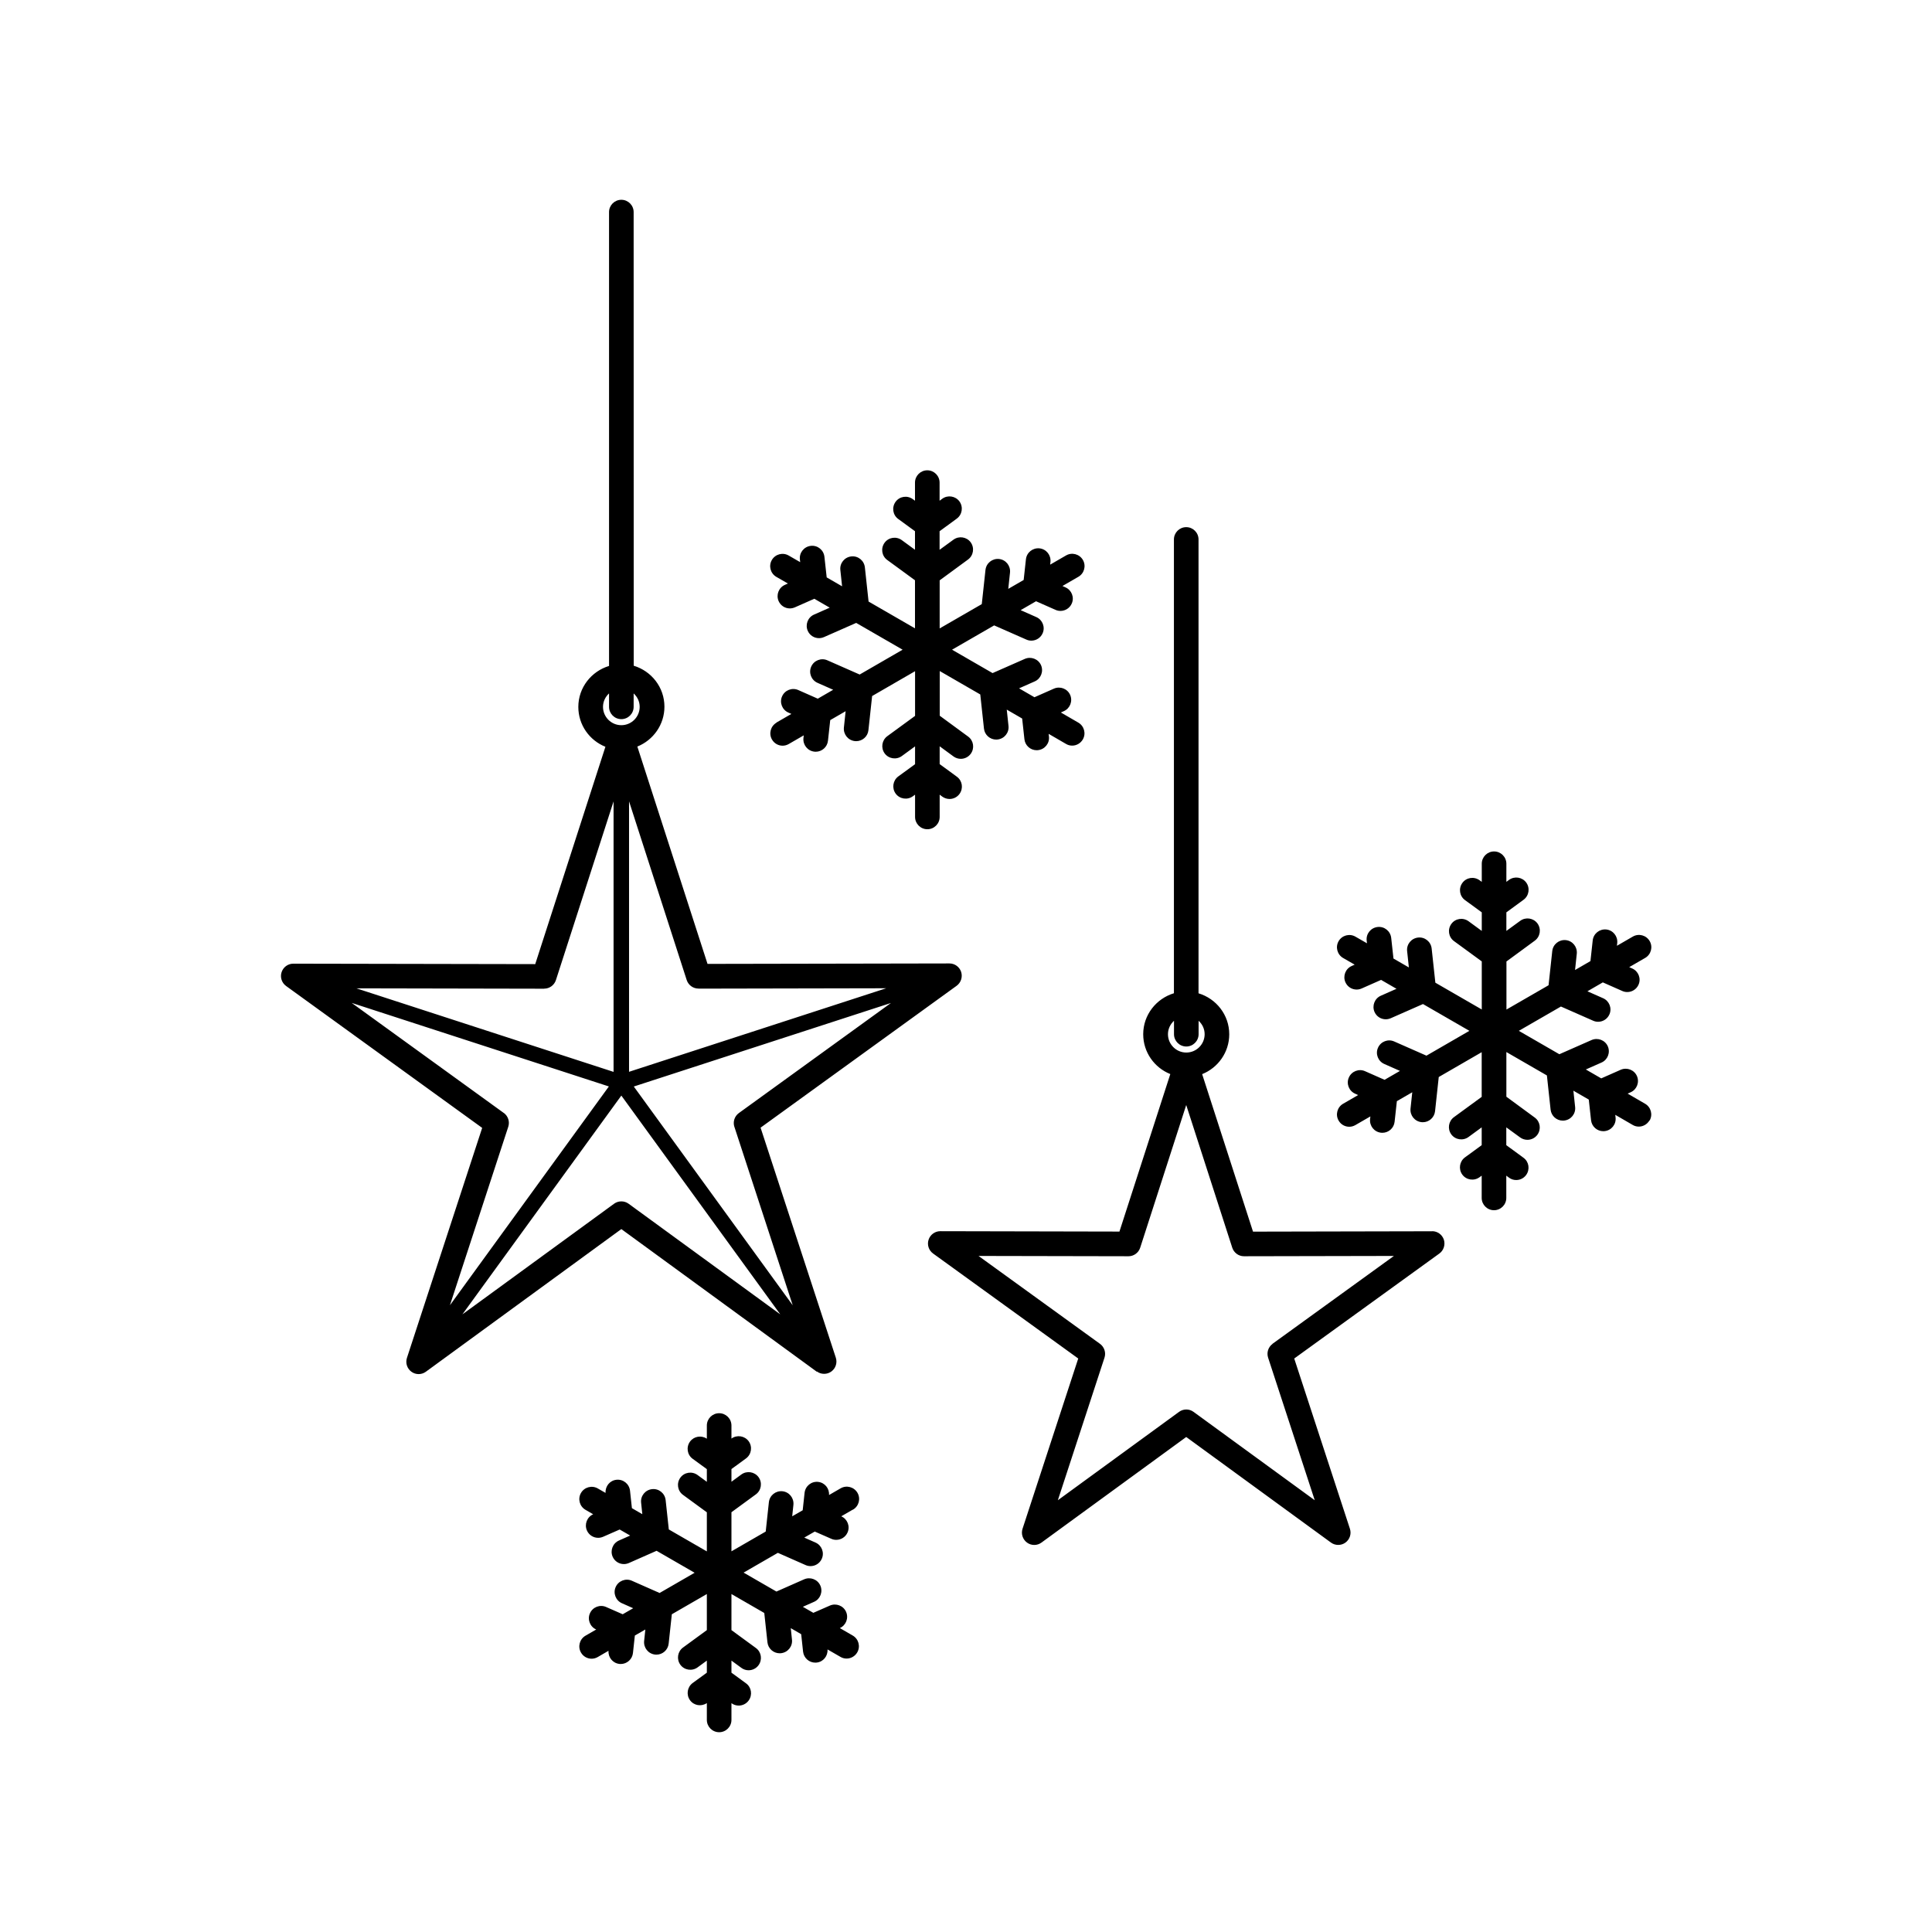
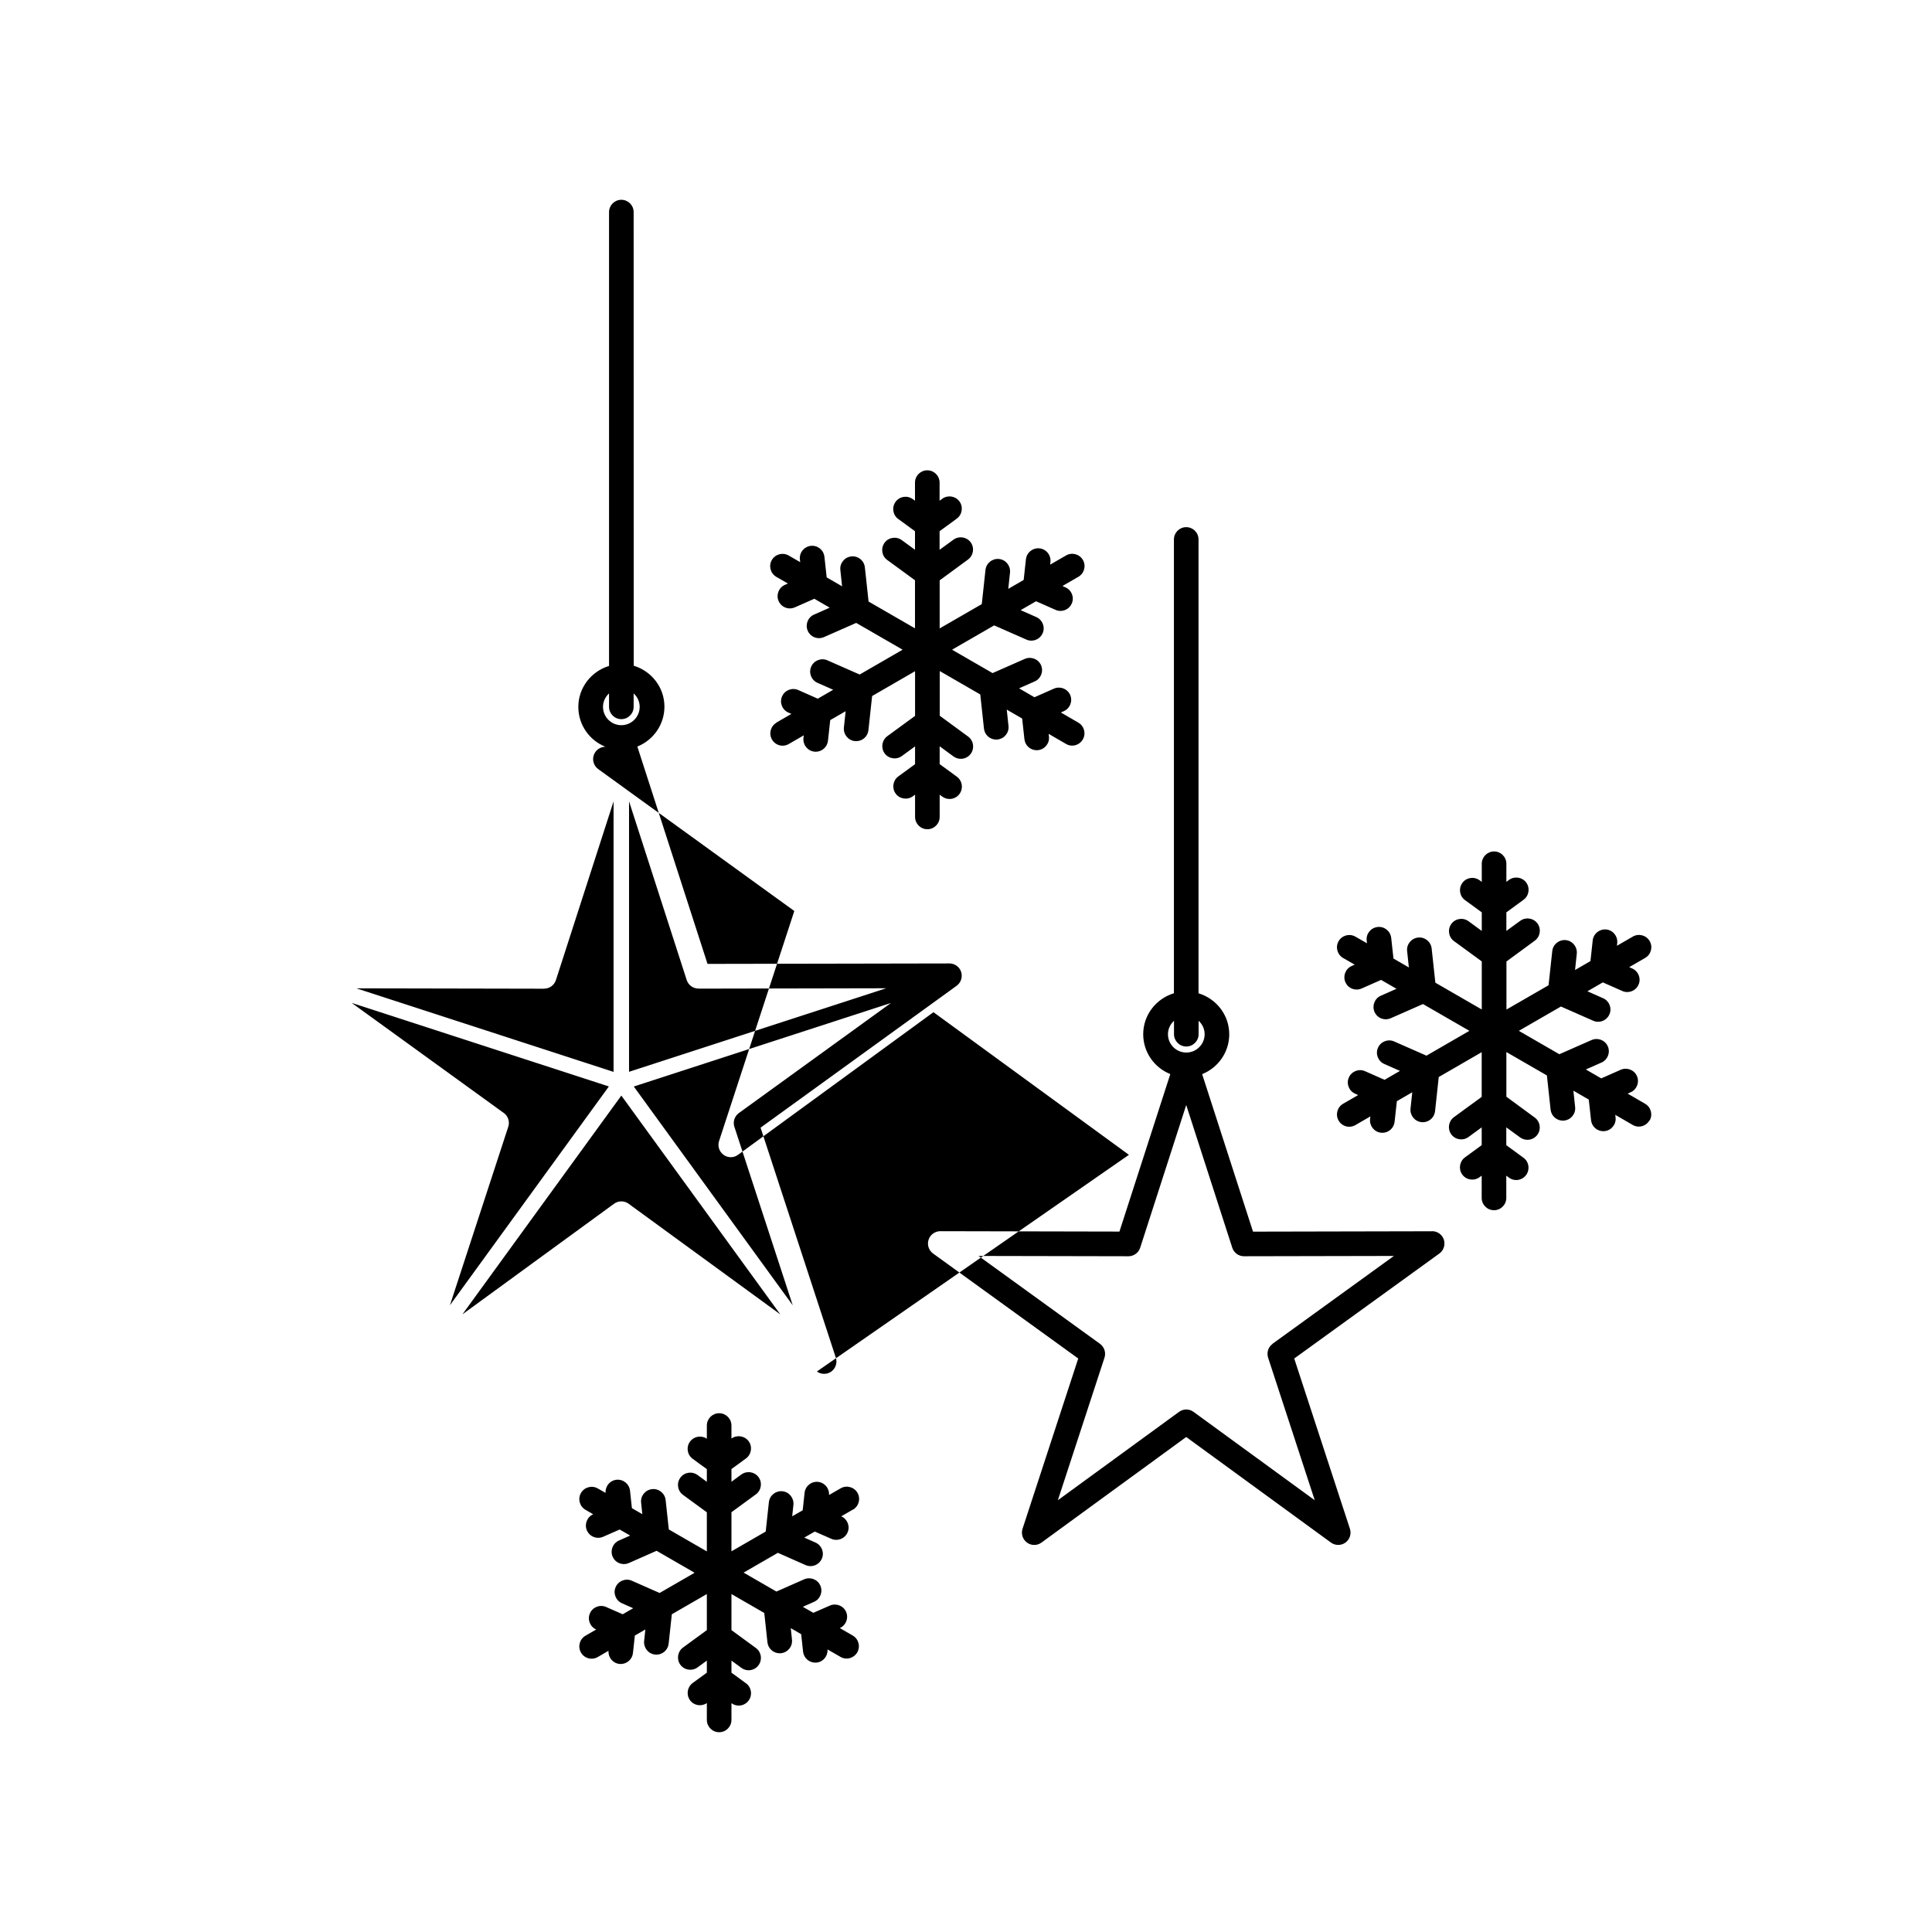
<svg xmlns="http://www.w3.org/2000/svg" width="1200pt" height="1200pt" viewBox="0 0 1200 1200">
-   <path d="m889.55 764.76-111.28 0.234-31.594-97.828c9.844-3.938 16.828-13.547 16.828-24.75 0-12.047-8.062-22.125-19.078-25.453v-281.9c0-4.219-3.422-7.641-7.641-7.641s-7.641 3.422-7.641 7.641v281.86c-10.969 3.328-19.078 13.406-19.078 25.453 0 11.25 6.984 20.812 16.828 24.75l-31.594 97.828-111.28-0.234c-3.328 0-6.234 2.156-7.266 5.297s0.094 6.609 2.812 8.578l90.141 65.203-34.594 105.75c-1.031 3.141 0.094 6.609 2.766 8.578s6.328 1.969 9 0l89.906-65.578 89.906 65.578c1.359 0.984 2.906 1.453 4.5 1.453s3.141-0.469 4.5-1.453c2.672-1.969 3.797-5.391 2.766-8.578l-34.594-105.75 90.141-65.203c2.672-1.922 3.797-5.391 2.812-8.578-1.031-3.141-3.938-5.297-7.266-5.297zm-160.36-130.74v8.344c0 4.219 3.422 7.641 7.641 7.641s7.641-3.422 7.641-7.641v-8.344c2.297 2.109 3.75 5.016 3.75 8.344 0 6.281-5.109 11.391-11.391 11.391s-11.391-5.109-11.391-11.391c0-3.328 1.5-6.281 3.75-8.344zm61.219 200.68c-2.672 1.969-3.797 5.391-2.766 8.578l28.969 88.547-75.281-54.891c-2.672-1.969-6.328-1.969-9 0l-75.281 54.891 28.969-88.547c1.031-3.141-0.094-6.609-2.766-8.578l-75.469-54.609 93.141 0.188c3.328 0 6.234-2.156 7.266-5.297l28.594-88.641 28.594 88.641c1.031 3.141 3.938 5.297 7.266 5.297l93.141-0.188-75.469 54.609zm234.1-138.79c-1.406 2.438-3.984 3.844-6.609 3.844-1.312 0-2.625-0.328-3.797-1.031l-10.828-6.281 0.188 1.688c0.469 4.219-2.578 7.969-6.797 8.438-0.281 0.047-0.562 0.047-0.844 0.047-3.844 0-7.172-2.906-7.594-6.844l-1.406-12.797-9.562-5.531 1.078 10.125c0.469 4.219-2.578 7.969-6.797 8.438-0.281 0.047-0.562 0.047-0.844 0.047-3.844 0-7.172-2.906-7.594-6.844l-2.297-21.234-25.172-14.531v27.75l17.625 12.938c3.422 2.484 4.125 7.266 1.641 10.688-1.5 2.062-3.844 3.141-6.188 3.141-1.547 0-3.141-0.469-4.5-1.453l-8.625-6.281v11.062l10.688 7.828c3.422 2.484 4.125 7.266 1.641 10.688-1.5 2.062-3.797 3.141-6.188 3.141-1.547 0-3.141-0.469-4.5-1.5l-1.641-1.219v13.828c0 4.219-3.422 7.641-7.641 7.641s-7.641-3.422-7.641-7.641v-13.828l-1.359 0.984c-3.422 2.484-8.203 1.734-10.688-1.641-2.484-3.422-1.734-8.203 1.641-10.688l10.406-7.594v-11.062l-8.203 6c-3.422 2.484-8.203 1.734-10.688-1.641-2.484-3.422-1.734-8.203 1.641-10.688l17.25-12.609v-27.75l-26.672 15.422-2.297 21.234c-0.422 3.938-3.75 6.844-7.594 6.844-0.281 0-0.562 0-0.844-0.047-4.219-0.469-7.219-4.219-6.797-8.438l1.078-10.125-9.562 5.531-1.406 12.797c-0.422 3.938-3.75 6.844-7.594 6.844-0.281 0-0.562 0-0.844-0.047-4.219-0.469-7.219-4.219-6.797-8.438l0.188-1.688-9.328 5.391c-1.219 0.703-2.531 1.031-3.797 1.031-2.625 0-5.203-1.359-6.609-3.844-2.109-3.656-0.844-8.344 2.812-10.453l9.328-5.391-1.875-0.844c-3.844-1.688-5.625-6.234-3.891-10.078 1.688-3.844 6.234-5.625 10.078-3.891l12.094 5.344 9.562-5.531-9.75-4.312c-3.844-1.688-5.625-6.234-3.891-10.078 1.688-3.844 6.234-5.625 10.078-3.891l20.016 8.812 26.672-15.422-28.828-16.641-20.016 8.812c-0.984 0.422-2.062 0.656-3.094 0.656-2.953 0-5.719-1.688-6.984-4.547-1.688-3.844 0.047-8.391 3.891-10.078l9.75-4.312-9.562-5.531-12.094 5.344c-0.984 0.422-2.062 0.656-3.094 0.656-2.953 0-5.719-1.688-6.984-4.547-1.688-3.844 0.047-8.391 3.891-10.078l1.875-0.844-7.172-4.125c-3.656-2.109-4.922-6.797-2.812-10.453 2.109-3.656 6.797-4.922 10.453-2.812l7.172 4.125-0.188-1.688c-0.469-4.219 2.578-7.969 6.797-8.438s7.969 2.578 8.438 6.797l1.406 12.797 9.562 5.531-1.078-10.125c-0.469-4.219 2.578-7.969 6.797-8.438s7.969 2.578 8.438 6.797l2.297 21.234 28.828 16.641v-29.859l-17.25-12.609c-3.422-2.484-4.125-7.266-1.641-10.688 2.484-3.422 7.266-4.125 10.688-1.641l8.203 6v-11.531l-10.406-7.594c-3.422-2.484-4.125-7.266-1.641-10.688 2.484-3.422 7.266-4.125 10.688-1.641l1.359 0.984v-11.25c0-4.219 3.422-7.641 7.641-7.641s7.641 3.422 7.641 7.641v11.25l1.641-1.219c3.422-2.484 8.203-1.734 10.688 1.641 2.484 3.422 1.734 8.203-1.641 10.688l-10.688 7.828v11.531l8.625-6.281c3.422-2.484 8.203-1.734 10.688 1.641 2.484 3.422 1.734 8.203-1.641 10.688l-17.625 12.938v29.859l26.156-15.094 2.297-21.234c0.469-4.219 4.219-7.219 8.438-6.797 4.219 0.469 7.219 4.219 6.797 8.438l-1.078 10.125 9.562-5.531 1.406-12.844c0.469-4.219 4.219-7.219 8.438-6.797 4.219 0.469 7.219 4.219 6.797 8.438l-0.188 1.688 9.891-5.719c3.656-2.109 8.344-0.844 10.453 2.812 2.109 3.656 0.844 8.344-2.812 10.453l-9.891 5.719 1.875 0.844c3.844 1.688 5.625 6.234 3.891 10.078-1.266 2.859-4.078 4.547-6.984 4.547-1.031 0-2.062-0.188-3.094-0.656l-12.094-5.344-9.562 5.531 9.75 4.312c3.844 1.688 5.625 6.234 3.891 10.078-1.266 2.859-4.078 4.547-6.984 4.547-1.031 0-2.062-0.188-3.094-0.656l-20.016-8.812-26.156 15.094 25.172 14.531 20.016-8.812c3.844-1.688 8.391 0.047 10.078 3.891s-0.047 8.391-3.891 10.078l-9.75 4.312 9.562 5.531 12.094-5.344c3.844-1.688 8.391 0.047 10.078 3.891s-0.047 8.391-3.891 10.078l-1.875 0.844 10.828 6.281c3.656 2.109 4.922 6.797 2.812 10.453zm-517.13 155.95c1.359 0.984 2.906 1.453 4.5 1.453s3.141-0.469 4.5-1.453c2.672-1.969 3.797-5.391 2.766-8.578l-46.734-142.87 121.78-88.125c2.672-1.969 3.797-5.391 2.812-8.578-1.031-3.141-3.938-5.297-7.266-5.297l-150.28 0.281-43.594-135c9.844-3.938 16.828-13.547 16.828-24.75 0-12.047-8.062-22.125-19.078-25.453l-0.047-281.76c0-4.219-3.422-7.641-7.641-7.641s-7.641 3.422-7.641 7.641v281.9c-10.969 3.328-19.078 13.406-19.078 25.453 0 11.25 6.984 20.812 16.828 24.75l-43.594 135-150.28-0.281c-3.328 0-6.234 2.156-7.266 5.297s0.094 6.609 2.812 8.578l121.78 88.125-46.734 142.87c-1.031 3.141 0.094 6.609 2.766 8.578s6.328 1.969 9 0l121.4-88.594 121.4 88.594zm-51.234-151.97 36.234 110.86-98.719-135.89 159.74-51.891-94.5 68.391c-2.672 1.969-3.797 5.391-2.766 8.578zm-22.312-85.828 116.62-0.234-159.74 51.891v-168l35.812 111c1.031 3.141 3.938 5.297 7.266 5.297zm-55.547-183.37v8.344c0 4.219 3.422 7.641 7.641 7.641s7.641-3.422 7.641-7.641v-8.344c2.297 2.109 3.75 5.016 3.75 8.344 0 6.281-5.109 11.391-11.391 11.391s-11.391-5.109-11.391-11.391c0-3.328 1.5-6.281 3.75-8.344zm-40.266 183.37c3.328 0 6.234-2.156 7.266-5.297l35.812-111v168l-159.74-51.891 116.62 0.234zm-25.078 77.25-94.5-68.391 159.74 51.891-98.719 135.89 36.234-110.86c1.031-3.141-0.094-6.609-2.766-8.578zm-25.734 125.06 98.719-135.89 98.719 135.89-94.219-68.719c-1.359-0.984-2.906-1.453-4.5-1.453s-3.141 0.469-4.5 1.453zm195-367.55 9.328-5.391-1.875-0.844c-3.844-1.688-5.625-6.234-3.891-10.078 1.688-3.844 6.234-5.625 10.078-3.891l12.094 5.344 9.562-5.531-9.75-4.312c-3.844-1.688-5.625-6.234-3.891-10.078 1.688-3.844 6.234-5.625 10.078-3.891l20.016 8.812 26.672-15.422-28.828-16.641-20.016 8.812c-0.984 0.422-2.062 0.656-3.094 0.656-2.953 0-5.719-1.688-6.984-4.547-1.688-3.844 0.047-8.391 3.891-10.078l9.75-4.312-9.562-5.531-12.094 5.344c-0.984 0.422-2.062 0.656-3.094 0.656-2.953 0-5.719-1.688-6.984-4.547-1.688-3.844 0.047-8.391 3.891-10.078l1.875-0.844-7.172-4.125c-3.656-2.109-4.922-6.797-2.812-10.453s6.797-4.922 10.453-2.812l7.172 4.125-0.188-1.688c-0.469-4.219 2.578-7.969 6.797-8.438s7.969 2.578 8.438 6.797l1.406 12.797 9.562 5.531-1.078-10.125c-0.469-4.219 2.578-7.969 6.797-8.438s7.969 2.578 8.438 6.797l2.297 21.234 28.828 16.641v-29.859l-17.25-12.609c-3.422-2.484-4.125-7.266-1.641-10.688s7.266-4.125 10.688-1.641l8.203 6v-11.531l-10.406-7.594c-3.422-2.484-4.125-7.266-1.641-10.688s7.266-4.125 10.688-1.641l1.359 0.984v-11.25c0-4.219 3.422-7.641 7.641-7.641s7.641 3.422 7.641 7.641v11.25l1.641-1.219c3.422-2.484 8.203-1.734 10.688 1.641 2.484 3.422 1.734 8.203-1.641 10.688l-10.688 7.828v11.531l8.625-6.281c3.422-2.484 8.203-1.734 10.688 1.641 2.484 3.422 1.734 8.203-1.641 10.688l-17.625 12.938v29.859l26.156-15.094 2.297-21.234c0.469-4.219 4.219-7.219 8.438-6.797 4.219 0.469 7.219 4.219 6.797 8.438l-1.078 10.125 9.562-5.531 1.406-12.844c0.469-4.219 4.219-7.219 8.438-6.797 4.219 0.469 7.219 4.219 6.797 8.438l-0.188 1.688 9.891-5.719c3.656-2.109 8.344-0.844 10.453 2.812s0.844 8.344-2.812 10.453l-9.891 5.719 1.875 0.844c3.844 1.688 5.625 6.234 3.891 10.078-1.266 2.859-4.078 4.547-6.984 4.547-1.031 0-2.062-0.188-3.094-0.656l-12.094-5.344-9.562 5.531 9.75 4.312c3.844 1.688 5.625 6.234 3.891 10.078-1.266 2.859-4.078 4.547-6.984 4.547-1.031 0-2.062-0.188-3.094-0.656l-20.016-8.812-26.156 15.094 25.172 14.531 20.016-8.812c3.844-1.688 8.391 0.047 10.078 3.891s-0.047 8.391-3.891 10.078l-9.75 4.312 9.562 5.531 12.094-5.344c3.844-1.688 8.391 0.047 10.078 3.891s-0.047 8.391-3.891 10.078l-1.875 0.844 10.828 6.281c3.656 2.109 4.922 6.797 2.812 10.453-1.406 2.438-3.984 3.844-6.609 3.844-1.312 0-2.625-0.328-3.797-1.031l-10.828-6.281 0.188 1.688c0.469 4.219-2.578 7.969-6.797 8.438-0.281 0.047-0.562 0.047-0.844 0.047-3.844 0-7.172-2.906-7.594-6.844l-1.406-12.844-9.562-5.531 1.078 10.125c0.469 4.219-2.578 7.969-6.797 8.438-0.281 0.047-0.562 0.047-0.844 0.047-3.844 0-7.172-2.906-7.594-6.797l-2.297-21.234-25.172-14.531v27.75l17.625 12.938c3.422 2.484 4.125 7.266 1.641 10.688-1.5 2.062-3.844 3.141-6.188 3.141-1.547 0-3.141-0.469-4.5-1.453l-8.625-6.328v11.062l10.688 7.828c3.422 2.484 4.125 7.266 1.641 10.688-1.5 2.062-3.844 3.141-6.188 3.141-1.547 0-3.141-0.469-4.5-1.453l-1.641-1.219v13.828c0 4.219-3.422 7.641-7.641 7.641s-7.641-3.422-7.641-7.641v-13.828l-1.359 0.984c-3.422 2.484-8.203 1.734-10.688-1.641-2.484-3.422-1.734-8.203 1.641-10.688l10.406-7.594v-11.062l-8.203 6c-3.422 2.484-8.203 1.734-10.688-1.641-2.484-3.422-1.734-8.203 1.641-10.688l17.25-12.609v-27.75l-26.672 15.422-2.297 21.234c-0.422 3.938-3.75 6.797-7.594 6.797-0.281 0-0.562 0-0.844-0.047-4.219-0.469-7.219-4.219-6.797-8.438l1.078-10.125-9.562 5.531-1.406 12.797c-0.422 3.938-3.75 6.844-7.594 6.844-0.281 0-0.562 0-0.844-0.047-4.219-0.469-7.219-4.219-6.797-8.438l0.188-1.688-9.328 5.391c-1.219 0.703-2.531 1.031-3.797 1.031-2.625 0-5.203-1.359-6.609-3.844-2.109-3.656-0.844-8.344 2.812-10.453zm47.438 488.86-7.125 4.125c3.844 1.688 5.625 6.234 3.891 10.078-1.266 2.859-4.078 4.547-6.984 4.547-1.031 0-2.062-0.188-3.094-0.656l-10.266-4.5-6.516 3.75 6.984 3.094c3.844 1.688 5.625 6.234 3.891 10.078-1.266 2.859-4.078 4.547-6.984 4.547-1.031 0-2.062-0.188-3.094-0.656l-17.203-7.594-21.281 12.281 20.391 11.766 17.203-7.594c3.844-1.688 8.391 0.047 10.078 3.891s-0.047 8.391-3.891 10.078l-6.984 3.094 6.516 3.75 10.266-4.5c3.844-1.688 8.391 0.047 10.078 3.891s-0.047 8.391-3.891 10.078l8.016 4.641c3.656 2.109 4.922 6.797 2.812 10.453-1.406 2.438-3.984 3.844-6.609 3.844-1.312 0-2.625-0.328-3.797-1.031l-8.062-4.641c0.281 4.078-2.625 7.734-6.75 8.156-0.281 0.047-0.562 0.047-0.844 0.047-3.844 0-7.172-2.906-7.594-6.844l-1.172-10.828-6.469-3.75 0.75 7.125c0.469 4.219-2.578 7.969-6.797 8.438-0.281 0.047-0.562 0.047-0.844 0.047-3.844 0-7.172-2.906-7.594-6.797l-1.969-18.234-20.391-11.766v22.406l15.188 11.109c3.422 2.484 4.125 7.266 1.641 10.688-1.5 2.062-3.844 3.141-6.188 3.141-1.547 0-3.141-0.469-4.5-1.5l-6.141-4.5v7.5l9.047 6.609c3.422 2.484 4.125 7.266 1.641 10.688-1.5 2.062-3.844 3.141-6.188 3.141-1.547 0-3.141-0.469-4.5-1.5v10.406c0 4.219-3.422 7.641-7.641 7.641s-7.641-3.422-7.641-7.641v-10.453c-3.375 2.297-8.016 1.594-10.453-1.781-2.484-3.422-1.734-8.203 1.641-10.688l8.812-6.422v-7.5l-5.766 4.219c-3.422 2.484-8.203 1.734-10.688-1.641-2.484-3.422-1.734-8.203 1.641-10.688l14.812-10.828v-22.406l-21.75 12.562-1.969 18.234c-0.422 3.938-3.75 6.844-7.594 6.844-0.281 0-0.562 0-0.844-0.047-4.219-0.469-7.219-4.219-6.797-8.438l0.75-7.125-6.516 3.75-1.172 10.828c-0.422 3.938-3.75 6.844-7.594 6.844-0.281 0-0.562 0-0.844-0.047-4.125-0.469-7.031-4.078-6.75-8.156l-6.703 3.891c-1.219 0.703-2.531 1.031-3.797 1.031-2.625 0-5.203-1.359-6.609-3.844-2.109-3.656-0.844-8.344 2.812-10.453l6.656-3.844c-3.844-1.688-5.625-6.234-3.891-10.078 1.688-3.844 6.234-5.625 10.078-3.891l10.266 4.5 6.516-3.75-6.984-3.094c-3.844-1.688-5.625-6.234-3.891-10.078 1.688-3.844 6.234-5.625 10.078-3.891l17.203 7.594 21.75-12.562-23.625-13.641-17.203 7.594c-0.984 0.422-2.062 0.656-3.094 0.656-2.953 0-5.719-1.688-6.984-4.547-1.688-3.844 0.047-8.391 3.891-10.078l6.984-3.094-6.516-3.75-10.266 4.5c-0.984 0.422-2.062 0.656-3.094 0.656-2.953 0-5.719-1.688-6.984-4.547-1.688-3.844 0.047-8.391 3.891-10.078l-4.781-2.766c-3.656-2.109-4.922-6.797-2.812-10.453s6.797-4.922 10.453-2.812l4.828 2.766c-0.281-4.078 2.625-7.734 6.75-8.156 4.219-0.469 7.969 2.578 8.438 6.797l1.172 10.828 6.469 3.75-0.75-7.125c-0.469-4.219 2.578-7.969 6.797-8.438s7.969 2.578 8.438 6.797l1.969 18.234 23.625 13.641v-24.281l-14.812-10.828c-3.422-2.484-4.125-7.266-1.641-10.688s7.266-4.125 10.688-1.641l5.766 4.219v-7.875l-8.812-6.422c-3.422-2.484-4.125-7.266-1.641-10.688 2.438-3.328 7.078-4.078 10.453-1.781v-8.203c0-4.219 3.422-7.641 7.641-7.641s7.641 3.422 7.641 7.641v8.109c3.422-2.484 8.203-1.734 10.688 1.641 2.484 3.422 1.734 8.203-1.641 10.688l-9.047 6.609v7.875l6.141-4.5c3.422-2.484 8.203-1.734 10.688 1.641 2.484 3.422 1.734 8.203-1.641 10.688l-15.188 11.109v24.281l21.281-12.281 1.969-18.234c0.469-4.219 4.219-7.219 8.438-6.797 4.219 0.469 7.219 4.219 6.797 8.438l-0.75 7.125 6.516-3.75 1.172-10.828c0.469-4.219 4.219-7.266 8.438-6.797 4.125 0.469 7.031 4.078 6.75 8.156l7.219-4.172c3.656-2.109 8.344-0.844 10.453 2.812s0.844 8.344-2.812 10.453z" />
+   <path d="m889.55 764.76-111.28 0.234-31.594-97.828c9.844-3.938 16.828-13.547 16.828-24.75 0-12.047-8.062-22.125-19.078-25.453v-281.9c0-4.219-3.422-7.641-7.641-7.641s-7.641 3.422-7.641 7.641v281.86c-10.969 3.328-19.078 13.406-19.078 25.453 0 11.25 6.984 20.812 16.828 24.75l-31.594 97.828-111.28-0.234c-3.328 0-6.234 2.156-7.266 5.297s0.094 6.609 2.812 8.578l90.141 65.203-34.594 105.75c-1.031 3.141 0.094 6.609 2.766 8.578s6.328 1.969 9 0l89.906-65.578 89.906 65.578c1.359 0.984 2.906 1.453 4.5 1.453s3.141-0.469 4.5-1.453c2.672-1.969 3.797-5.391 2.766-8.578l-34.594-105.75 90.141-65.203c2.672-1.922 3.797-5.391 2.812-8.578-1.031-3.141-3.938-5.297-7.266-5.297zm-160.36-130.74v8.344c0 4.219 3.422 7.641 7.641 7.641s7.641-3.422 7.641-7.641v-8.344c2.297 2.109 3.75 5.016 3.75 8.344 0 6.281-5.109 11.391-11.391 11.391s-11.391-5.109-11.391-11.391c0-3.328 1.5-6.281 3.75-8.344zm61.219 200.68c-2.672 1.969-3.797 5.391-2.766 8.578l28.969 88.547-75.281-54.891c-2.672-1.969-6.328-1.969-9 0l-75.281 54.891 28.969-88.547c1.031-3.141-0.094-6.609-2.766-8.578l-75.469-54.609 93.141 0.188c3.328 0 6.234-2.156 7.266-5.297l28.594-88.641 28.594 88.641c1.031 3.141 3.938 5.297 7.266 5.297l93.141-0.188-75.469 54.609zm234.1-138.79c-1.406 2.438-3.984 3.844-6.609 3.844-1.312 0-2.625-0.328-3.797-1.031l-10.828-6.281 0.188 1.688c0.469 4.219-2.578 7.969-6.797 8.438-0.281 0.047-0.562 0.047-0.844 0.047-3.844 0-7.172-2.906-7.594-6.844l-1.406-12.797-9.562-5.531 1.078 10.125c0.469 4.219-2.578 7.969-6.797 8.438-0.281 0.047-0.562 0.047-0.844 0.047-3.844 0-7.172-2.906-7.594-6.844l-2.297-21.234-25.172-14.531v27.75l17.625 12.938c3.422 2.484 4.125 7.266 1.641 10.688-1.5 2.062-3.844 3.141-6.188 3.141-1.547 0-3.141-0.469-4.5-1.453l-8.625-6.281v11.062l10.688 7.828c3.422 2.484 4.125 7.266 1.641 10.688-1.5 2.062-3.797 3.141-6.188 3.141-1.547 0-3.141-0.469-4.5-1.5l-1.641-1.219v13.828c0 4.219-3.422 7.641-7.641 7.641s-7.641-3.422-7.641-7.641v-13.828l-1.359 0.984c-3.422 2.484-8.203 1.734-10.688-1.641-2.484-3.422-1.734-8.203 1.641-10.688l10.406-7.594v-11.062l-8.203 6c-3.422 2.484-8.203 1.734-10.688-1.641-2.484-3.422-1.734-8.203 1.641-10.688l17.25-12.609v-27.75l-26.672 15.422-2.297 21.234c-0.422 3.938-3.75 6.844-7.594 6.844-0.281 0-0.562 0-0.844-0.047-4.219-0.469-7.219-4.219-6.797-8.438l1.078-10.125-9.562 5.531-1.406 12.797c-0.422 3.938-3.75 6.844-7.594 6.844-0.281 0-0.562 0-0.844-0.047-4.219-0.469-7.219-4.219-6.797-8.438l0.188-1.688-9.328 5.391c-1.219 0.703-2.531 1.031-3.797 1.031-2.625 0-5.203-1.359-6.609-3.844-2.109-3.656-0.844-8.344 2.812-10.453l9.328-5.391-1.875-0.844c-3.844-1.688-5.625-6.234-3.891-10.078 1.688-3.844 6.234-5.625 10.078-3.891l12.094 5.344 9.562-5.531-9.75-4.312c-3.844-1.688-5.625-6.234-3.891-10.078 1.688-3.844 6.234-5.625 10.078-3.891l20.016 8.812 26.672-15.422-28.828-16.641-20.016 8.812c-0.984 0.422-2.062 0.656-3.094 0.656-2.953 0-5.719-1.688-6.984-4.547-1.688-3.844 0.047-8.391 3.891-10.078l9.75-4.312-9.562-5.531-12.094 5.344c-0.984 0.422-2.062 0.656-3.094 0.656-2.953 0-5.719-1.688-6.984-4.547-1.688-3.844 0.047-8.391 3.891-10.078l1.875-0.844-7.172-4.125c-3.656-2.109-4.922-6.797-2.812-10.453 2.109-3.656 6.797-4.922 10.453-2.812l7.172 4.125-0.188-1.688c-0.469-4.219 2.578-7.969 6.797-8.438s7.969 2.578 8.438 6.797l1.406 12.797 9.562 5.531-1.078-10.125c-0.469-4.219 2.578-7.969 6.797-8.438s7.969 2.578 8.438 6.797l2.297 21.234 28.828 16.641v-29.859l-17.25-12.609c-3.422-2.484-4.125-7.266-1.641-10.688 2.484-3.422 7.266-4.125 10.688-1.641l8.203 6v-11.531l-10.406-7.594c-3.422-2.484-4.125-7.266-1.641-10.688 2.484-3.422 7.266-4.125 10.688-1.641l1.359 0.984v-11.25c0-4.219 3.422-7.641 7.641-7.641s7.641 3.422 7.641 7.641v11.25l1.641-1.219c3.422-2.484 8.203-1.734 10.688 1.641 2.484 3.422 1.734 8.203-1.641 10.688l-10.688 7.828v11.531l8.625-6.281c3.422-2.484 8.203-1.734 10.688 1.641 2.484 3.422 1.734 8.203-1.641 10.688l-17.625 12.938v29.859l26.156-15.094 2.297-21.234c0.469-4.219 4.219-7.219 8.438-6.797 4.219 0.469 7.219 4.219 6.797 8.438l-1.078 10.125 9.562-5.531 1.406-12.844c0.469-4.219 4.219-7.219 8.438-6.797 4.219 0.469 7.219 4.219 6.797 8.438l-0.188 1.688 9.891-5.719c3.656-2.109 8.344-0.844 10.453 2.812 2.109 3.656 0.844 8.344-2.812 10.453l-9.891 5.719 1.875 0.844c3.844 1.688 5.625 6.234 3.891 10.078-1.266 2.859-4.078 4.547-6.984 4.547-1.031 0-2.062-0.188-3.094-0.656l-12.094-5.344-9.562 5.531 9.75 4.312c3.844 1.688 5.625 6.234 3.891 10.078-1.266 2.859-4.078 4.547-6.984 4.547-1.031 0-2.062-0.188-3.094-0.656l-20.016-8.812-26.156 15.094 25.172 14.531 20.016-8.812c3.844-1.688 8.391 0.047 10.078 3.891s-0.047 8.391-3.891 10.078l-9.75 4.312 9.562 5.531 12.094-5.344c3.844-1.688 8.391 0.047 10.078 3.891s-0.047 8.391-3.891 10.078l-1.875 0.844 10.828 6.281c3.656 2.109 4.922 6.797 2.812 10.453zm-517.13 155.95c1.359 0.984 2.906 1.453 4.5 1.453s3.141-0.469 4.5-1.453c2.672-1.969 3.797-5.391 2.766-8.578l-46.734-142.87 121.78-88.125c2.672-1.969 3.797-5.391 2.812-8.578-1.031-3.141-3.938-5.297-7.266-5.297l-150.28 0.281-43.594-135c9.844-3.938 16.828-13.547 16.828-24.75 0-12.047-8.062-22.125-19.078-25.453l-0.047-281.76c0-4.219-3.422-7.641-7.641-7.641s-7.641 3.422-7.641 7.641v281.9c-10.969 3.328-19.078 13.406-19.078 25.453 0 11.25 6.984 20.812 16.828 24.75c-3.328 0-6.234 2.156-7.266 5.297s0.094 6.609 2.812 8.578l121.78 88.125-46.734 142.87c-1.031 3.141 0.094 6.609 2.766 8.578s6.328 1.969 9 0l121.4-88.594 121.4 88.594zm-51.234-151.97 36.234 110.86-98.719-135.89 159.74-51.891-94.5 68.391c-2.672 1.969-3.797 5.391-2.766 8.578zm-22.312-85.828 116.62-0.234-159.74 51.891v-168l35.812 111c1.031 3.141 3.938 5.297 7.266 5.297zm-55.547-183.37v8.344c0 4.219 3.422 7.641 7.641 7.641s7.641-3.422 7.641-7.641v-8.344c2.297 2.109 3.75 5.016 3.75 8.344 0 6.281-5.109 11.391-11.391 11.391s-11.391-5.109-11.391-11.391c0-3.328 1.5-6.281 3.75-8.344zm-40.266 183.37c3.328 0 6.234-2.156 7.266-5.297l35.812-111v168l-159.74-51.891 116.62 0.234zm-25.078 77.25-94.5-68.391 159.74 51.891-98.719 135.89 36.234-110.86c1.031-3.141-0.094-6.609-2.766-8.578zm-25.734 125.06 98.719-135.89 98.719 135.89-94.219-68.719c-1.359-0.984-2.906-1.453-4.5-1.453s-3.141 0.469-4.5 1.453zm195-367.55 9.328-5.391-1.875-0.844c-3.844-1.688-5.625-6.234-3.891-10.078 1.688-3.844 6.234-5.625 10.078-3.891l12.094 5.344 9.562-5.531-9.75-4.312c-3.844-1.688-5.625-6.234-3.891-10.078 1.688-3.844 6.234-5.625 10.078-3.891l20.016 8.812 26.672-15.422-28.828-16.641-20.016 8.812c-0.984 0.422-2.062 0.656-3.094 0.656-2.953 0-5.719-1.688-6.984-4.547-1.688-3.844 0.047-8.391 3.891-10.078l9.75-4.312-9.562-5.531-12.094 5.344c-0.984 0.422-2.062 0.656-3.094 0.656-2.953 0-5.719-1.688-6.984-4.547-1.688-3.844 0.047-8.391 3.891-10.078l1.875-0.844-7.172-4.125c-3.656-2.109-4.922-6.797-2.812-10.453s6.797-4.922 10.453-2.812l7.172 4.125-0.188-1.688c-0.469-4.219 2.578-7.969 6.797-8.438s7.969 2.578 8.438 6.797l1.406 12.797 9.562 5.531-1.078-10.125c-0.469-4.219 2.578-7.969 6.797-8.438s7.969 2.578 8.438 6.797l2.297 21.234 28.828 16.641v-29.859l-17.25-12.609c-3.422-2.484-4.125-7.266-1.641-10.688s7.266-4.125 10.688-1.641l8.203 6v-11.531l-10.406-7.594c-3.422-2.484-4.125-7.266-1.641-10.688s7.266-4.125 10.688-1.641l1.359 0.984v-11.25c0-4.219 3.422-7.641 7.641-7.641s7.641 3.422 7.641 7.641v11.25l1.641-1.219c3.422-2.484 8.203-1.734 10.688 1.641 2.484 3.422 1.734 8.203-1.641 10.688l-10.688 7.828v11.531l8.625-6.281c3.422-2.484 8.203-1.734 10.688 1.641 2.484 3.422 1.734 8.203-1.641 10.688l-17.625 12.938v29.859l26.156-15.094 2.297-21.234c0.469-4.219 4.219-7.219 8.438-6.797 4.219 0.469 7.219 4.219 6.797 8.438l-1.078 10.125 9.562-5.531 1.406-12.844c0.469-4.219 4.219-7.219 8.438-6.797 4.219 0.469 7.219 4.219 6.797 8.438l-0.188 1.688 9.891-5.719c3.656-2.109 8.344-0.844 10.453 2.812s0.844 8.344-2.812 10.453l-9.891 5.719 1.875 0.844c3.844 1.688 5.625 6.234 3.891 10.078-1.266 2.859-4.078 4.547-6.984 4.547-1.031 0-2.062-0.188-3.094-0.656l-12.094-5.344-9.562 5.531 9.75 4.312c3.844 1.688 5.625 6.234 3.891 10.078-1.266 2.859-4.078 4.547-6.984 4.547-1.031 0-2.062-0.188-3.094-0.656l-20.016-8.812-26.156 15.094 25.172 14.531 20.016-8.812c3.844-1.688 8.391 0.047 10.078 3.891s-0.047 8.391-3.891 10.078l-9.75 4.312 9.562 5.531 12.094-5.344c3.844-1.688 8.391 0.047 10.078 3.891s-0.047 8.391-3.891 10.078l-1.875 0.844 10.828 6.281c3.656 2.109 4.922 6.797 2.812 10.453-1.406 2.438-3.984 3.844-6.609 3.844-1.312 0-2.625-0.328-3.797-1.031l-10.828-6.281 0.188 1.688c0.469 4.219-2.578 7.969-6.797 8.438-0.281 0.047-0.562 0.047-0.844 0.047-3.844 0-7.172-2.906-7.594-6.844l-1.406-12.844-9.562-5.531 1.078 10.125c0.469 4.219-2.578 7.969-6.797 8.438-0.281 0.047-0.562 0.047-0.844 0.047-3.844 0-7.172-2.906-7.594-6.797l-2.297-21.234-25.172-14.531v27.75l17.625 12.938c3.422 2.484 4.125 7.266 1.641 10.688-1.5 2.062-3.844 3.141-6.188 3.141-1.547 0-3.141-0.469-4.5-1.453l-8.625-6.328v11.062l10.688 7.828c3.422 2.484 4.125 7.266 1.641 10.688-1.5 2.062-3.844 3.141-6.188 3.141-1.547 0-3.141-0.469-4.5-1.453l-1.641-1.219v13.828c0 4.219-3.422 7.641-7.641 7.641s-7.641-3.422-7.641-7.641v-13.828l-1.359 0.984c-3.422 2.484-8.203 1.734-10.688-1.641-2.484-3.422-1.734-8.203 1.641-10.688l10.406-7.594v-11.062l-8.203 6c-3.422 2.484-8.203 1.734-10.688-1.641-2.484-3.422-1.734-8.203 1.641-10.688l17.25-12.609v-27.75l-26.672 15.422-2.297 21.234c-0.422 3.938-3.75 6.797-7.594 6.797-0.281 0-0.562 0-0.844-0.047-4.219-0.469-7.219-4.219-6.797-8.438l1.078-10.125-9.562 5.531-1.406 12.797c-0.422 3.938-3.75 6.844-7.594 6.844-0.281 0-0.562 0-0.844-0.047-4.219-0.469-7.219-4.219-6.797-8.438l0.188-1.688-9.328 5.391c-1.219 0.703-2.531 1.031-3.797 1.031-2.625 0-5.203-1.359-6.609-3.844-2.109-3.656-0.844-8.344 2.812-10.453zm47.438 488.86-7.125 4.125c3.844 1.688 5.625 6.234 3.891 10.078-1.266 2.859-4.078 4.547-6.984 4.547-1.031 0-2.062-0.188-3.094-0.656l-10.266-4.5-6.516 3.75 6.984 3.094c3.844 1.688 5.625 6.234 3.891 10.078-1.266 2.859-4.078 4.547-6.984 4.547-1.031 0-2.062-0.188-3.094-0.656l-17.203-7.594-21.281 12.281 20.391 11.766 17.203-7.594c3.844-1.688 8.391 0.047 10.078 3.891s-0.047 8.391-3.891 10.078l-6.984 3.094 6.516 3.75 10.266-4.5c3.844-1.688 8.391 0.047 10.078 3.891s-0.047 8.391-3.891 10.078l8.016 4.641c3.656 2.109 4.922 6.797 2.812 10.453-1.406 2.438-3.984 3.844-6.609 3.844-1.312 0-2.625-0.328-3.797-1.031l-8.062-4.641c0.281 4.078-2.625 7.734-6.75 8.156-0.281 0.047-0.562 0.047-0.844 0.047-3.844 0-7.172-2.906-7.594-6.844l-1.172-10.828-6.469-3.75 0.75 7.125c0.469 4.219-2.578 7.969-6.797 8.438-0.281 0.047-0.562 0.047-0.844 0.047-3.844 0-7.172-2.906-7.594-6.797l-1.969-18.234-20.391-11.766v22.406l15.188 11.109c3.422 2.484 4.125 7.266 1.641 10.688-1.5 2.062-3.844 3.141-6.188 3.141-1.547 0-3.141-0.469-4.5-1.5l-6.141-4.5v7.5l9.047 6.609c3.422 2.484 4.125 7.266 1.641 10.688-1.5 2.062-3.844 3.141-6.188 3.141-1.547 0-3.141-0.469-4.5-1.5v10.406c0 4.219-3.422 7.641-7.641 7.641s-7.641-3.422-7.641-7.641v-10.453c-3.375 2.297-8.016 1.594-10.453-1.781-2.484-3.422-1.734-8.203 1.641-10.688l8.812-6.422v-7.5l-5.766 4.219c-3.422 2.484-8.203 1.734-10.688-1.641-2.484-3.422-1.734-8.203 1.641-10.688l14.812-10.828v-22.406l-21.75 12.562-1.969 18.234c-0.422 3.938-3.75 6.844-7.594 6.844-0.281 0-0.562 0-0.844-0.047-4.219-0.469-7.219-4.219-6.797-8.438l0.75-7.125-6.516 3.75-1.172 10.828c-0.422 3.938-3.75 6.844-7.594 6.844-0.281 0-0.562 0-0.844-0.047-4.125-0.469-7.031-4.078-6.75-8.156l-6.703 3.891c-1.219 0.703-2.531 1.031-3.797 1.031-2.625 0-5.203-1.359-6.609-3.844-2.109-3.656-0.844-8.344 2.812-10.453l6.656-3.844c-3.844-1.688-5.625-6.234-3.891-10.078 1.688-3.844 6.234-5.625 10.078-3.891l10.266 4.5 6.516-3.75-6.984-3.094c-3.844-1.688-5.625-6.234-3.891-10.078 1.688-3.844 6.234-5.625 10.078-3.891l17.203 7.594 21.75-12.562-23.625-13.641-17.203 7.594c-0.984 0.422-2.062 0.656-3.094 0.656-2.953 0-5.719-1.688-6.984-4.547-1.688-3.844 0.047-8.391 3.891-10.078l6.984-3.094-6.516-3.75-10.266 4.5c-0.984 0.422-2.062 0.656-3.094 0.656-2.953 0-5.719-1.688-6.984-4.547-1.688-3.844 0.047-8.391 3.891-10.078l-4.781-2.766c-3.656-2.109-4.922-6.797-2.812-10.453s6.797-4.922 10.453-2.812l4.828 2.766c-0.281-4.078 2.625-7.734 6.75-8.156 4.219-0.469 7.969 2.578 8.438 6.797l1.172 10.828 6.469 3.75-0.75-7.125c-0.469-4.219 2.578-7.969 6.797-8.438s7.969 2.578 8.438 6.797l1.969 18.234 23.625 13.641v-24.281l-14.812-10.828c-3.422-2.484-4.125-7.266-1.641-10.688s7.266-4.125 10.688-1.641l5.766 4.219v-7.875l-8.812-6.422c-3.422-2.484-4.125-7.266-1.641-10.688 2.438-3.328 7.078-4.078 10.453-1.781v-8.203c0-4.219 3.422-7.641 7.641-7.641s7.641 3.422 7.641 7.641v8.109c3.422-2.484 8.203-1.734 10.688 1.641 2.484 3.422 1.734 8.203-1.641 10.688l-9.047 6.609v7.875l6.141-4.5c3.422-2.484 8.203-1.734 10.688 1.641 2.484 3.422 1.734 8.203-1.641 10.688l-15.188 11.109v24.281l21.281-12.281 1.969-18.234c0.469-4.219 4.219-7.219 8.438-6.797 4.219 0.469 7.219 4.219 6.797 8.438l-0.75 7.125 6.516-3.75 1.172-10.828c0.469-4.219 4.219-7.266 8.438-6.797 4.125 0.469 7.031 4.078 6.75 8.156l7.219-4.172c3.656-2.109 8.344-0.844 10.453 2.812s0.844 8.344-2.812 10.453z" />
</svg>